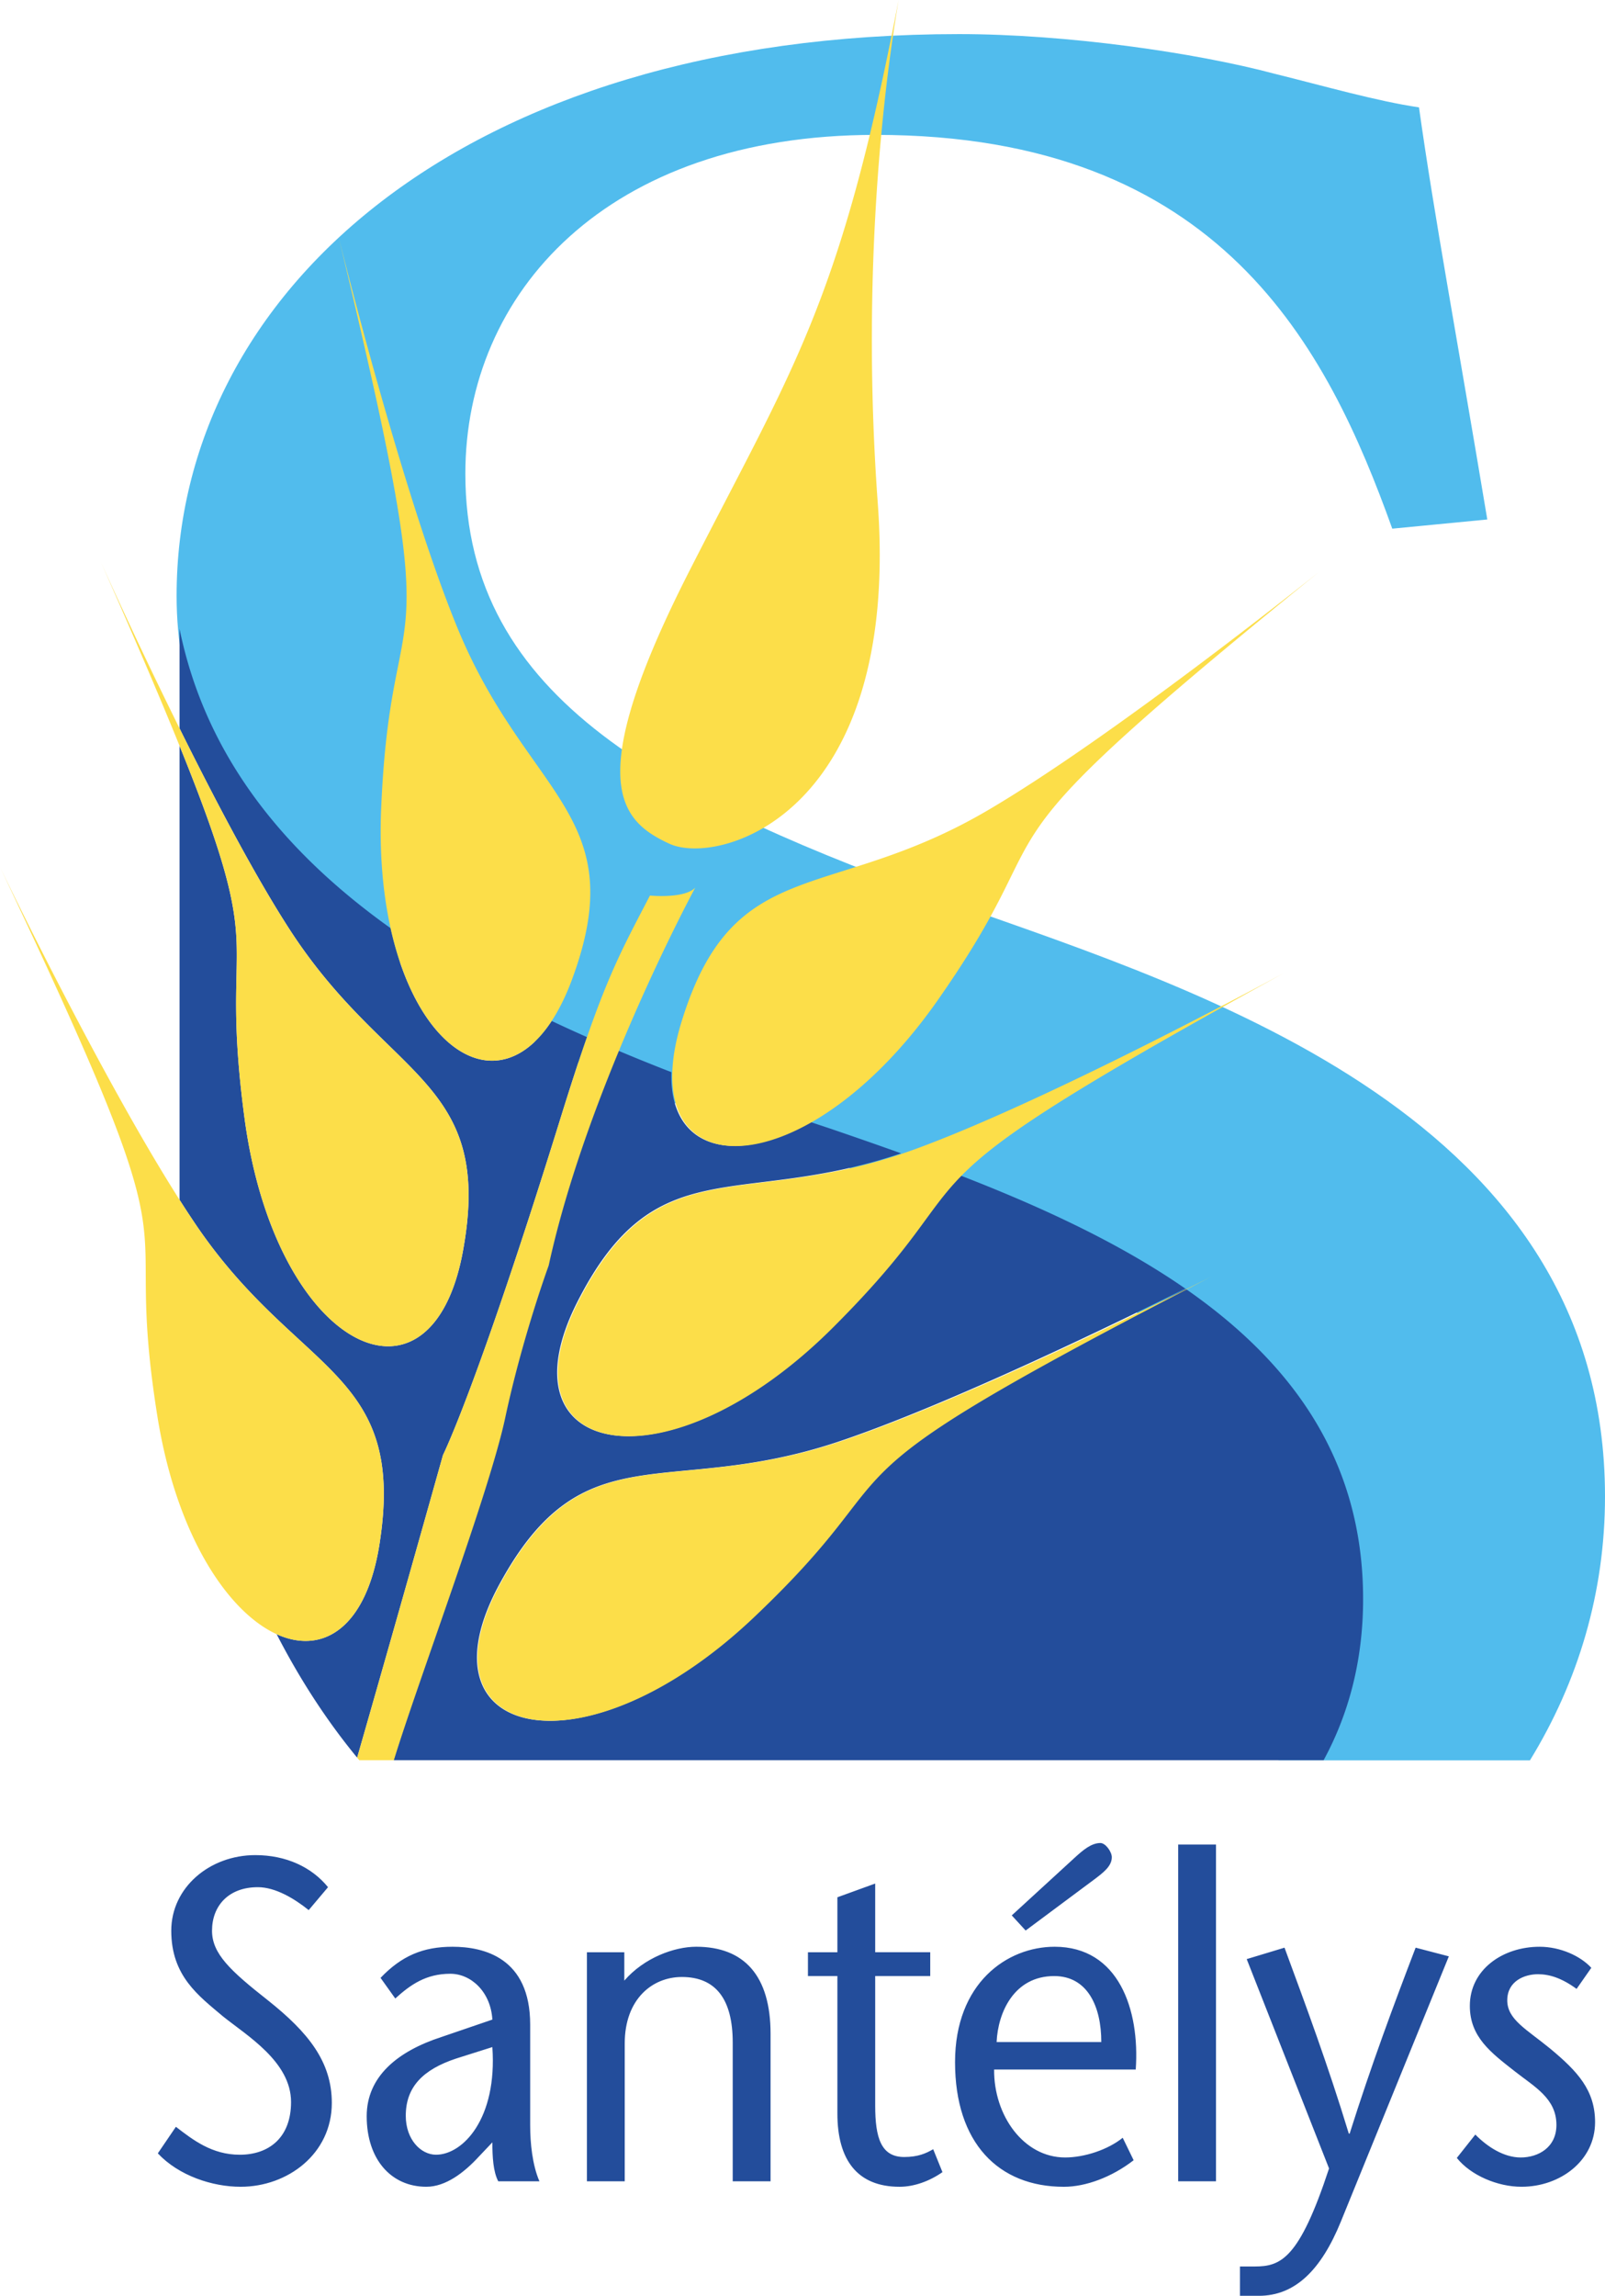
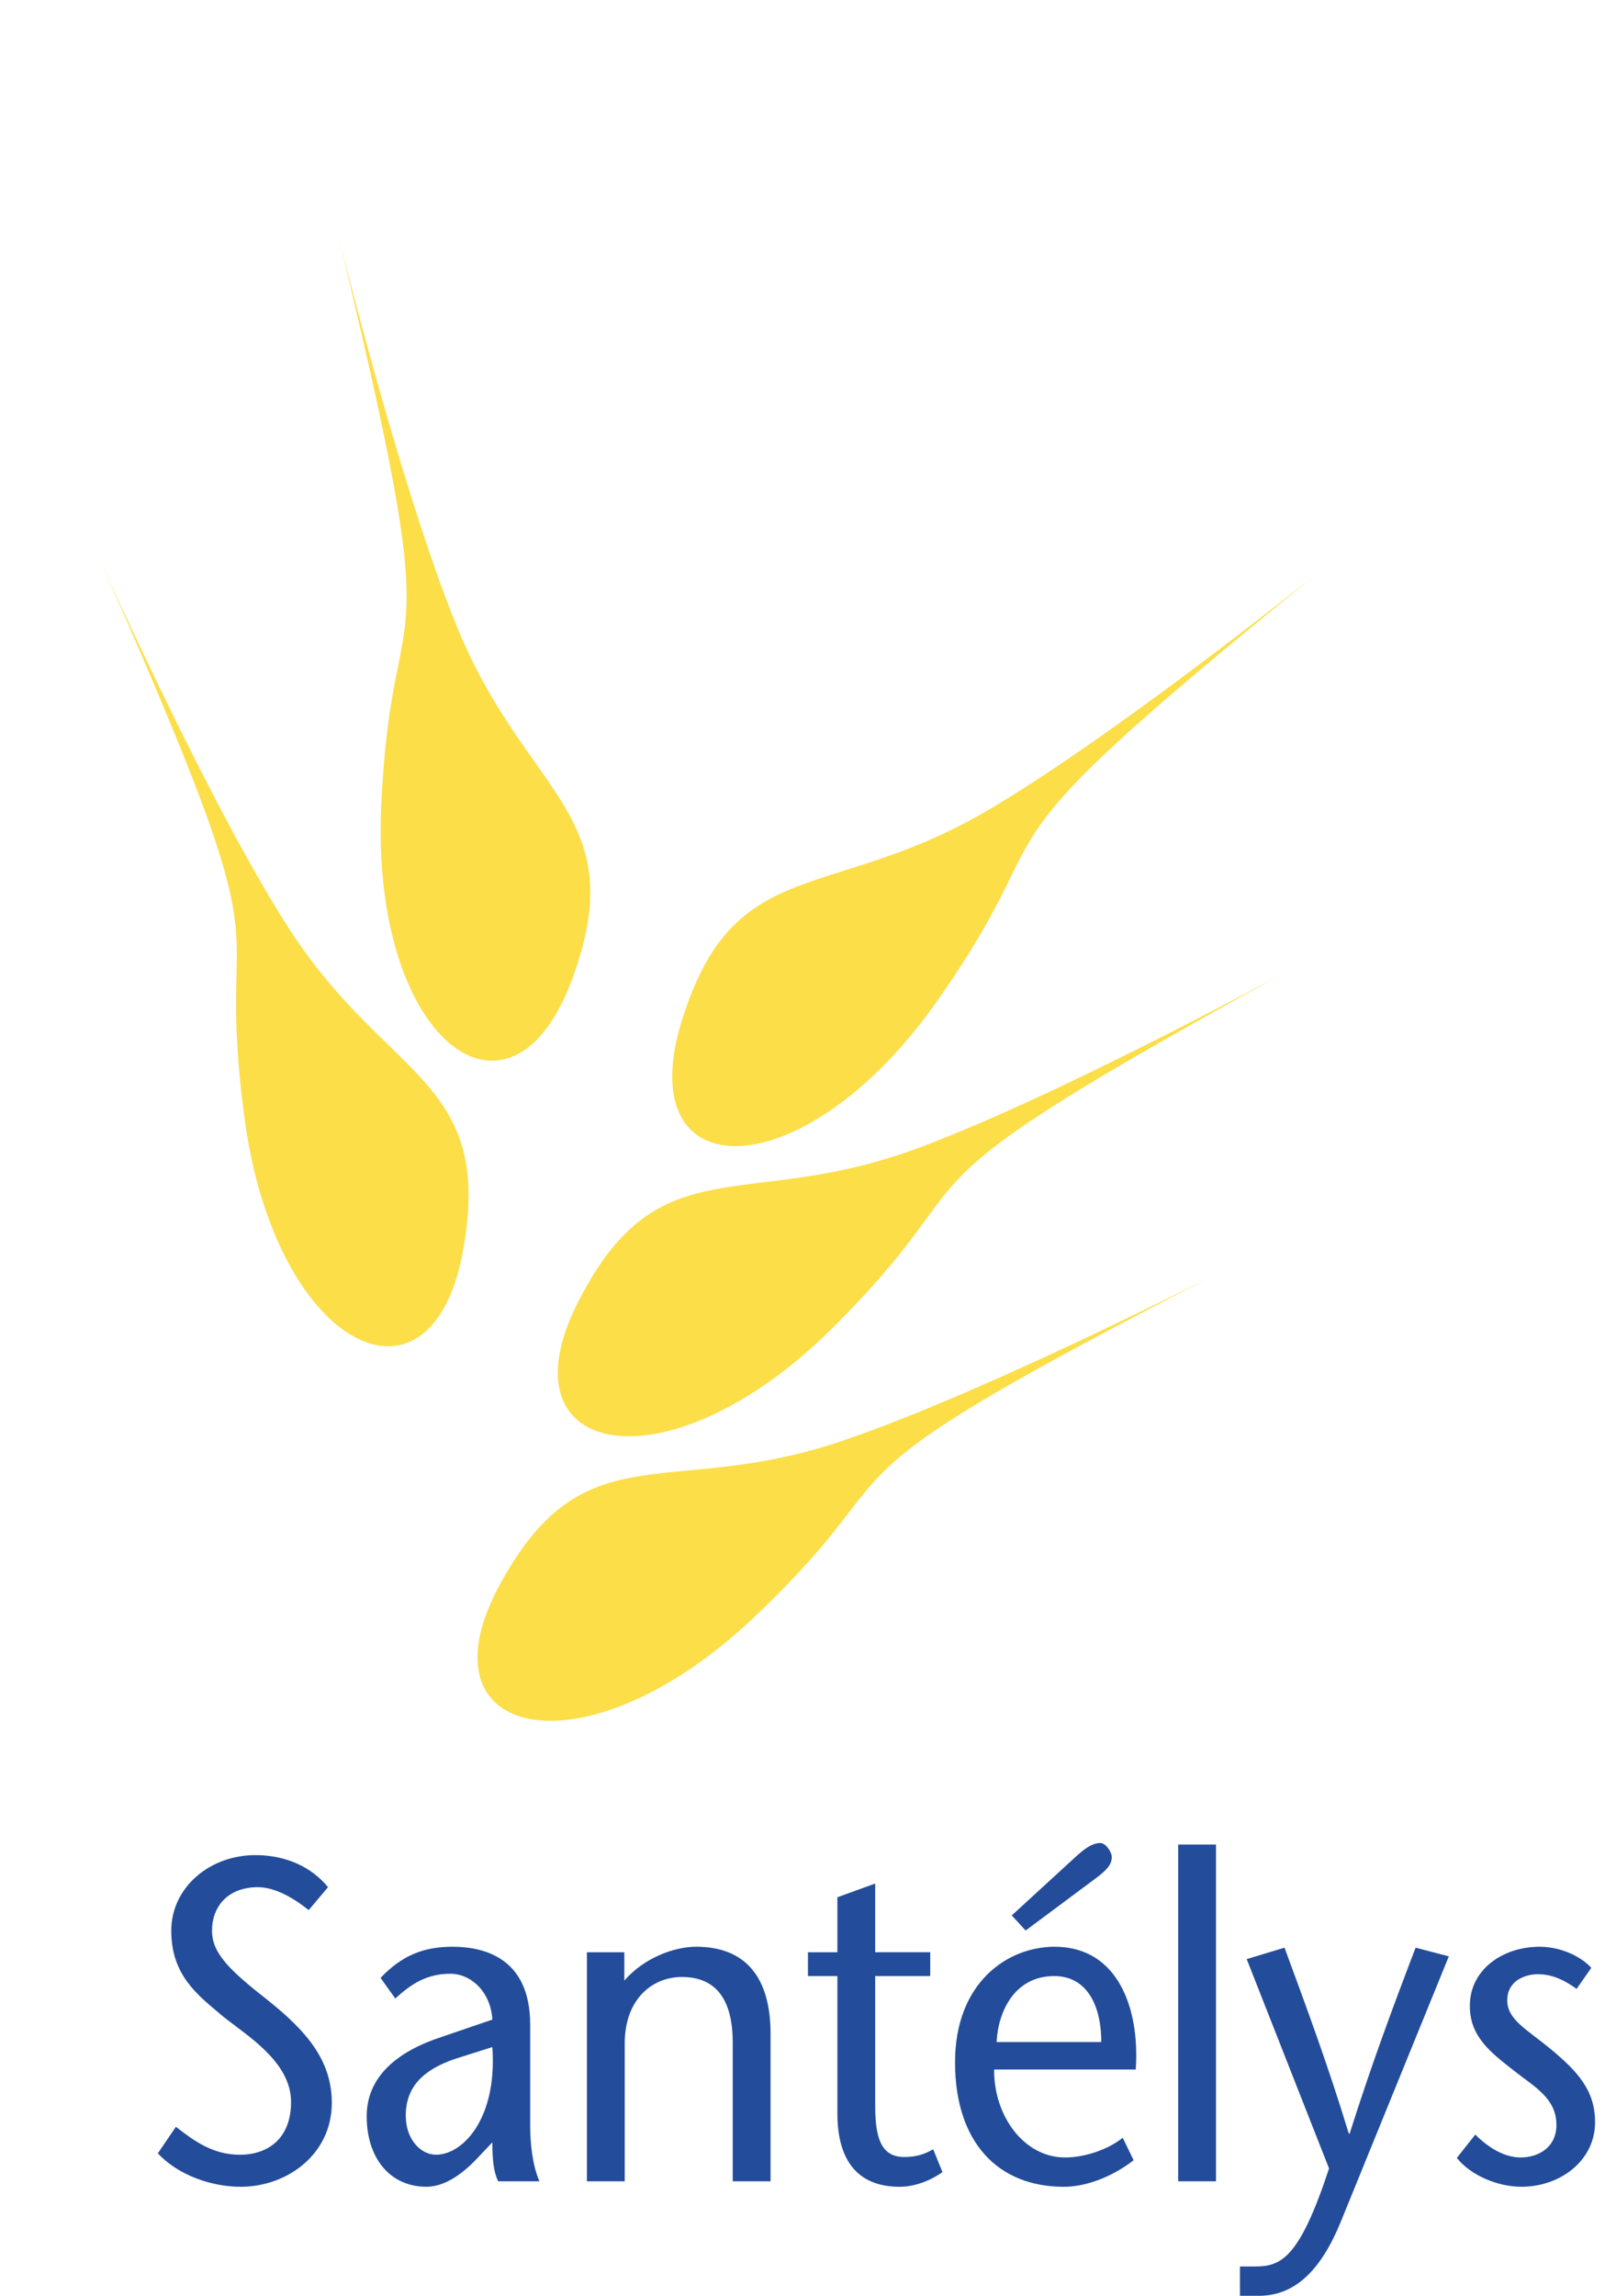
<svg xmlns="http://www.w3.org/2000/svg" width="600" height="857.688" viewBox="0 0 600 857.688">
  <path d="M115.4 713.592c-5.345-4.285-12.413-8.56-19.009-8.56-10.996 0-17.129 7.016-17.129 16.258 0 8.56 6.763 14.892 20.9 26.014 15.081 11.983 23.882 22.937 23.882 38.334 0 19.009-16.5 31.317-34.09 31.317-10.534 0-23.106-4.106-30.951-12.487l6.753-9.924c6.438 4.957 13.506 10.439 23.883 10.439 10.838 0 19.166-6.333 19.166-19.681 0-15.06-16.499-24.817-25.457-32.011-9.106-7.699-19.325-15.05-19.325-32.001 0-16.09 14.304-28.24 31.423-28.24 11.469 0 21.057 4.452 27.18 11.982l-7.225 8.56zM170.543 769.04c-12.414 4.107-18.852 10.608-18.852 21.394 0 8.895 5.65 14.546 11.311 14.546 10.051 0 22.937-13.517 21.057-40.214l-13.516 4.275zm8.486 36.622c-5.503 5.997-12.414 11.29-19.64 11.29-13.2 0-22.306-10.271-22.306-26.35 0-14.892 11.626-24.302 27.957-29.606l19.02-6.5c-.63-10.44-8.014-17.12-15.712-17.12-9.116 0-14.924 4.107-20.585 9.242l-5.503-7.708c7.856-8.213 15.87-11.626 26.865-11.626 11.784 0 29.07 4.106 29.07 29.091v37.65c0 6.502.788 14.715 3.456 20.88h-15.397c-1.88-3.592-2.195-9.075-2.195-14.546l-5.03 5.303zM233.386 739.945c7.382-8.549 18.694-12.666 26.864-12.666 18.064 0 27.81 10.954 27.81 32.526v55.106h-14.146v-51.86c0-16.09-6.28-24.471-19.01-24.471-11.153 0-21.361 8.38-21.361 24.817v51.514h-14.136v-85.573h13.979v10.607zM327.177 729.336h20.573v8.895h-20.573v48.447c0 11.973 2.194 19.157 10.838 19.157 5.188 0 8.17-1.366 10.838-2.91l3.466 8.56c-4.873 3.424-10.691 5.471-16.027 5.471-15.711 0-23.252-9.924-23.252-27.379v-51.346h-11.006v-8.895h11.006v-20.532l14.137-5.136v25.668zM378.23 715.573l23.724-21.74c2.825-2.563 5.976-5.304 9.42-5.304 1.89 0 4.254 3.256 4.254 5.304 0 3.424-3.308 5.829-6.449 8.223l-25.762 19.167-5.188-5.65zm33.47 47.302c0-13.349-5.188-24.638-17.602-24.638-15.07 0-21.047 13.684-21.53 24.638H411.7zm-40.066 10.271c-.158 17.119 10.996 32.862 26.55 32.862 7.225 0 16.026-2.91 21.519-7.362l4.085 8.391c-8.16 6.333-17.906 9.925-26.077 9.925-24.502 0-40.686-16.436-40.686-46.557 0-29.606 19.482-43.122 37.23-43.122 23.883 0 31.896 23.44 30.32 45.863h-52.941zM440.44 689.111h14.136v125.797H440.44zM480.193 727.627c8.003 21.73 16.173 43.637 24.04 69.483h.304c8.17-25.846 16.352-47.754 24.67-69.483l12.414 3.245-40.371 99.1c-7.394 18.137-17.13 27.716-30.646 27.716h-7.068v-10.954h5.503c9.736 0 16.647-2.73 27.8-36.622l-30.782-78.21 14.136-4.275zM589.38 743.029c-5.662-4.117-10.21-5.483-14.452-5.483-5.03 0-11.469 2.574-11.469 9.757 0 7.194 7.215 10.786 16.184 18.148 10.051 8.381 16.646 15.396 16.646 27.38 0 14.377-13.043 24.123-27.495 24.123-8.958 0-19.009-4.274-24.186-10.775l6.91-8.727c4.558 4.62 10.681 8.559 16.961 8.559 6.606 0 13.36-3.77 13.36-12.151 0-9.935-8.171-14.21-15.555-20.028-8.958-7.016-16.814-12.834-16.814-24.47 0-13.517 12.256-22.076 26.077-22.076 7.699 0 15.24 3.413 19.335 7.866l-5.503 7.877z" fill="#234d9b" />
-   <path d="M600 559.079c0-141.445-149.06-188.191-242.792-221.284-107.954-38.764-183.245-76.415-183.245-160.811 0-67.31 52.575-126.595 153.355-126.595 129.21 0 168.972 79.818 193.158 147.116l35.52-3.434C544.59 125.649 536.05 80.016 530.463 40.107c-15.711-2.29-35.519-7.992-53.982-12.55-29.89-7.982-78.179-14.819-117.93-14.819-185.985 0-292.531 96.937-292.531 209.878 0 136.856 191.709 190.47 238.55 208.713 90.897 35.36 183.233 75.28 183.233 172.227 0 19.67-3.508 37.735-9.862 54.097h93.996C590.002 628.205 600 594.955 600 559.08" fill="#51bced" />
-   <path d="M209.247 418.707c3.938-12.697 7.236-22.832 10.187-31.255a580.614 580.614 0 0 1-13.19-6.028c-19.724 30.089-49.803 12.372-60.232-34.668-39.604-28.262-69.189-64.117-78.893-111.87v37.23c12.792 25.793 27.779 54.35 40.728 74.472 36.737 57.185 77.119 56.113 65.188 120.934-11.952 64.83-70.166 36.317-81.645-49.97-9.862-74.073 10.093-54.119-24.27-138.925V448.24a421.4 421.4 0 0 0 6.332 9.642c38.25 56.092 78.652 53.897 68.412 118.97-4.947 31.486-21.298 41.463-38.449 33.66 8.518 16.54 18.474 32.021 30.1 46.126A20392.848 20392.848 0 0 0 165.599 543.6s12.593-24.974 43.648-124.893M509.57 597.392c0-52.427-27.075-88.629-66.332-115.893-1.86.956-3.939 2.048-6.365 3.308-140.72 73.38-92.252 59.38-155.392 119.38s-126.28 45.748-94.846-12.225c31.464-57.951 62.184-31.811 126.647-53.33 41.18-13.758 104.96-44.814 129.84-57.217-24.534-17.003-53.793-30.53-84.176-42.303-13.559 13.831-16.541 25.279-47.828 56.639-61.585 61.7-125.134 49.214-95.193-9.557 29.229-57.427 59.916-34.647 120.935-55.316-8.875-3.193-17.78-6.27-26.624-9.294-2.405-.788-4.83-1.607-7.267-2.416-29.06 16.625-52.89 9.788-51.976-18.62a704.865 704.865 0 0 1-19.934-8.056c-10.008 24.26-20.238 52.858-26.182 80.206 0 0-9.84 26.855-16.258 57.007-5.996 28.041-32.4 98.091-41.525 127.876h347.72c9.484-17.423 14.756-37.493 14.756-60.189" fill="#234d9b" />
  <path d="M368.894 302.933c-59.212 34.605-94.72 15.67-114.097 78.736-2.206 7.13-3.309 13.464-3.466 18.977-.924 28.388 22.948 35.225 52.06 18.61 15.27-8.717 31.98-23.871 47.302-45.79 50.222-71.762 5.23-47.859 129.231-149.09 8.307-6.796 12.792-10.398 14.21-11.532-6.606 5.283-79.597 63.423-125.24 90.089M341.689 429.463c-1.47.526-2.91 1.03-4.348 1.513-61.124 20.647-91.853-2.122-121.155 55.284-29.994 58.76 33.66 71.227 95.36 9.546 31.361-31.338 34.322-42.786 47.923-56.607 13.149-13.37 36.243-28.955 104.655-66.931 9.421-5.23 14.441-7.971 15.964-8.812-7.047 3.823-88.934 48.006-138.4 66.007M443.771 481.48c-24.911 12.403-88.786 43.447-130.05 57.184-64.579 21.509-95.361-4.61-126.868 53.331-31.486 57.941 31.77 72.193 95.014 12.214 63.256-59.978 14.683-45.979 155.676-119.338a897.379 897.379 0 0 1 6.364-3.297c5.451-2.846 8.612-4.474 9.8-5.073-1.272.64-4.748 2.405-9.936 4.978M170.999 234.557c-20.417-49.591-43.48-142.17-44.814-147.588.294 1.186 1.67 6.774 4.359 18.106 36.957 155.35 15.753 109.192 11.962 196.571-.746 17.003.651 32.169 3.507 45.108 10.43 47.04 40.508 64.757 60.231 34.668 2.741-4.19 5.283-9.284 7.54-15.355 22.98-61.88-16.782-68.244-42.785-131.51M37.913 210.418c-.241-.494-.22-.483 0 0M107.85 346.593C94.89 326.46 79.913 297.915 67.12 272.12c-15.427-31.129-27.642-58.225-29.207-61.701.6 1.376 2.92 6.574 7.405 16.783 8.99 20.584 16.131 37.43 21.802 51.419 34.364 84.817 14.41 64.862 24.26 138.924 11.49 86.298 69.704 114.801 81.656 49.98 11.93-64.83-28.45-63.748-65.187-120.933" fill="#fcde49" />
-   <path d="M73.453 457.882a420.174 420.174 0 0 1-6.333-9.641C38.417 403.217 3.182 330.52 0 323.904c.725 1.533 3.182 6.68 7.761 16.436C75.186 483.8 45.097 443.336 58.855 529.224c7.11 44.34 26.298 72.96 44.561 81.288 17.15 7.792 33.503-2.174 38.45-33.66 10.239-65.073-30.163-62.888-68.413-118.97M250.23 315.206c18.368 8.496 86.401-10.713 77.915-127.141C321.613 98.606 331.16 27.925 335.928 0c-21.792 113.393-39.142 136.698-78.158 213.197-40.434 79.334-25.91 93.512-7.54 102.009M242.97 334.569c-9.252 17.78-14.723 27.652-23.535 52.89-2.95 8.422-6.249 18.546-10.187 31.244-31.056 99.919-43.648 124.904-43.648 124.904a20389.817 20389.817 0 0 1-32.084 113.036c.262.305.514.63.766.935h12.96c9.148-29.774 35.603-99.783 41.61-127.824 6.417-30.141 16.269-56.975 16.269-56.975 5.954-27.348 16.205-55.935 26.245-80.185 14.493-35.036 28.545-60.997 28.545-60.997-3.98 4.253-16.94 2.972-16.94 2.972" fill="#fcde49" />
</svg>